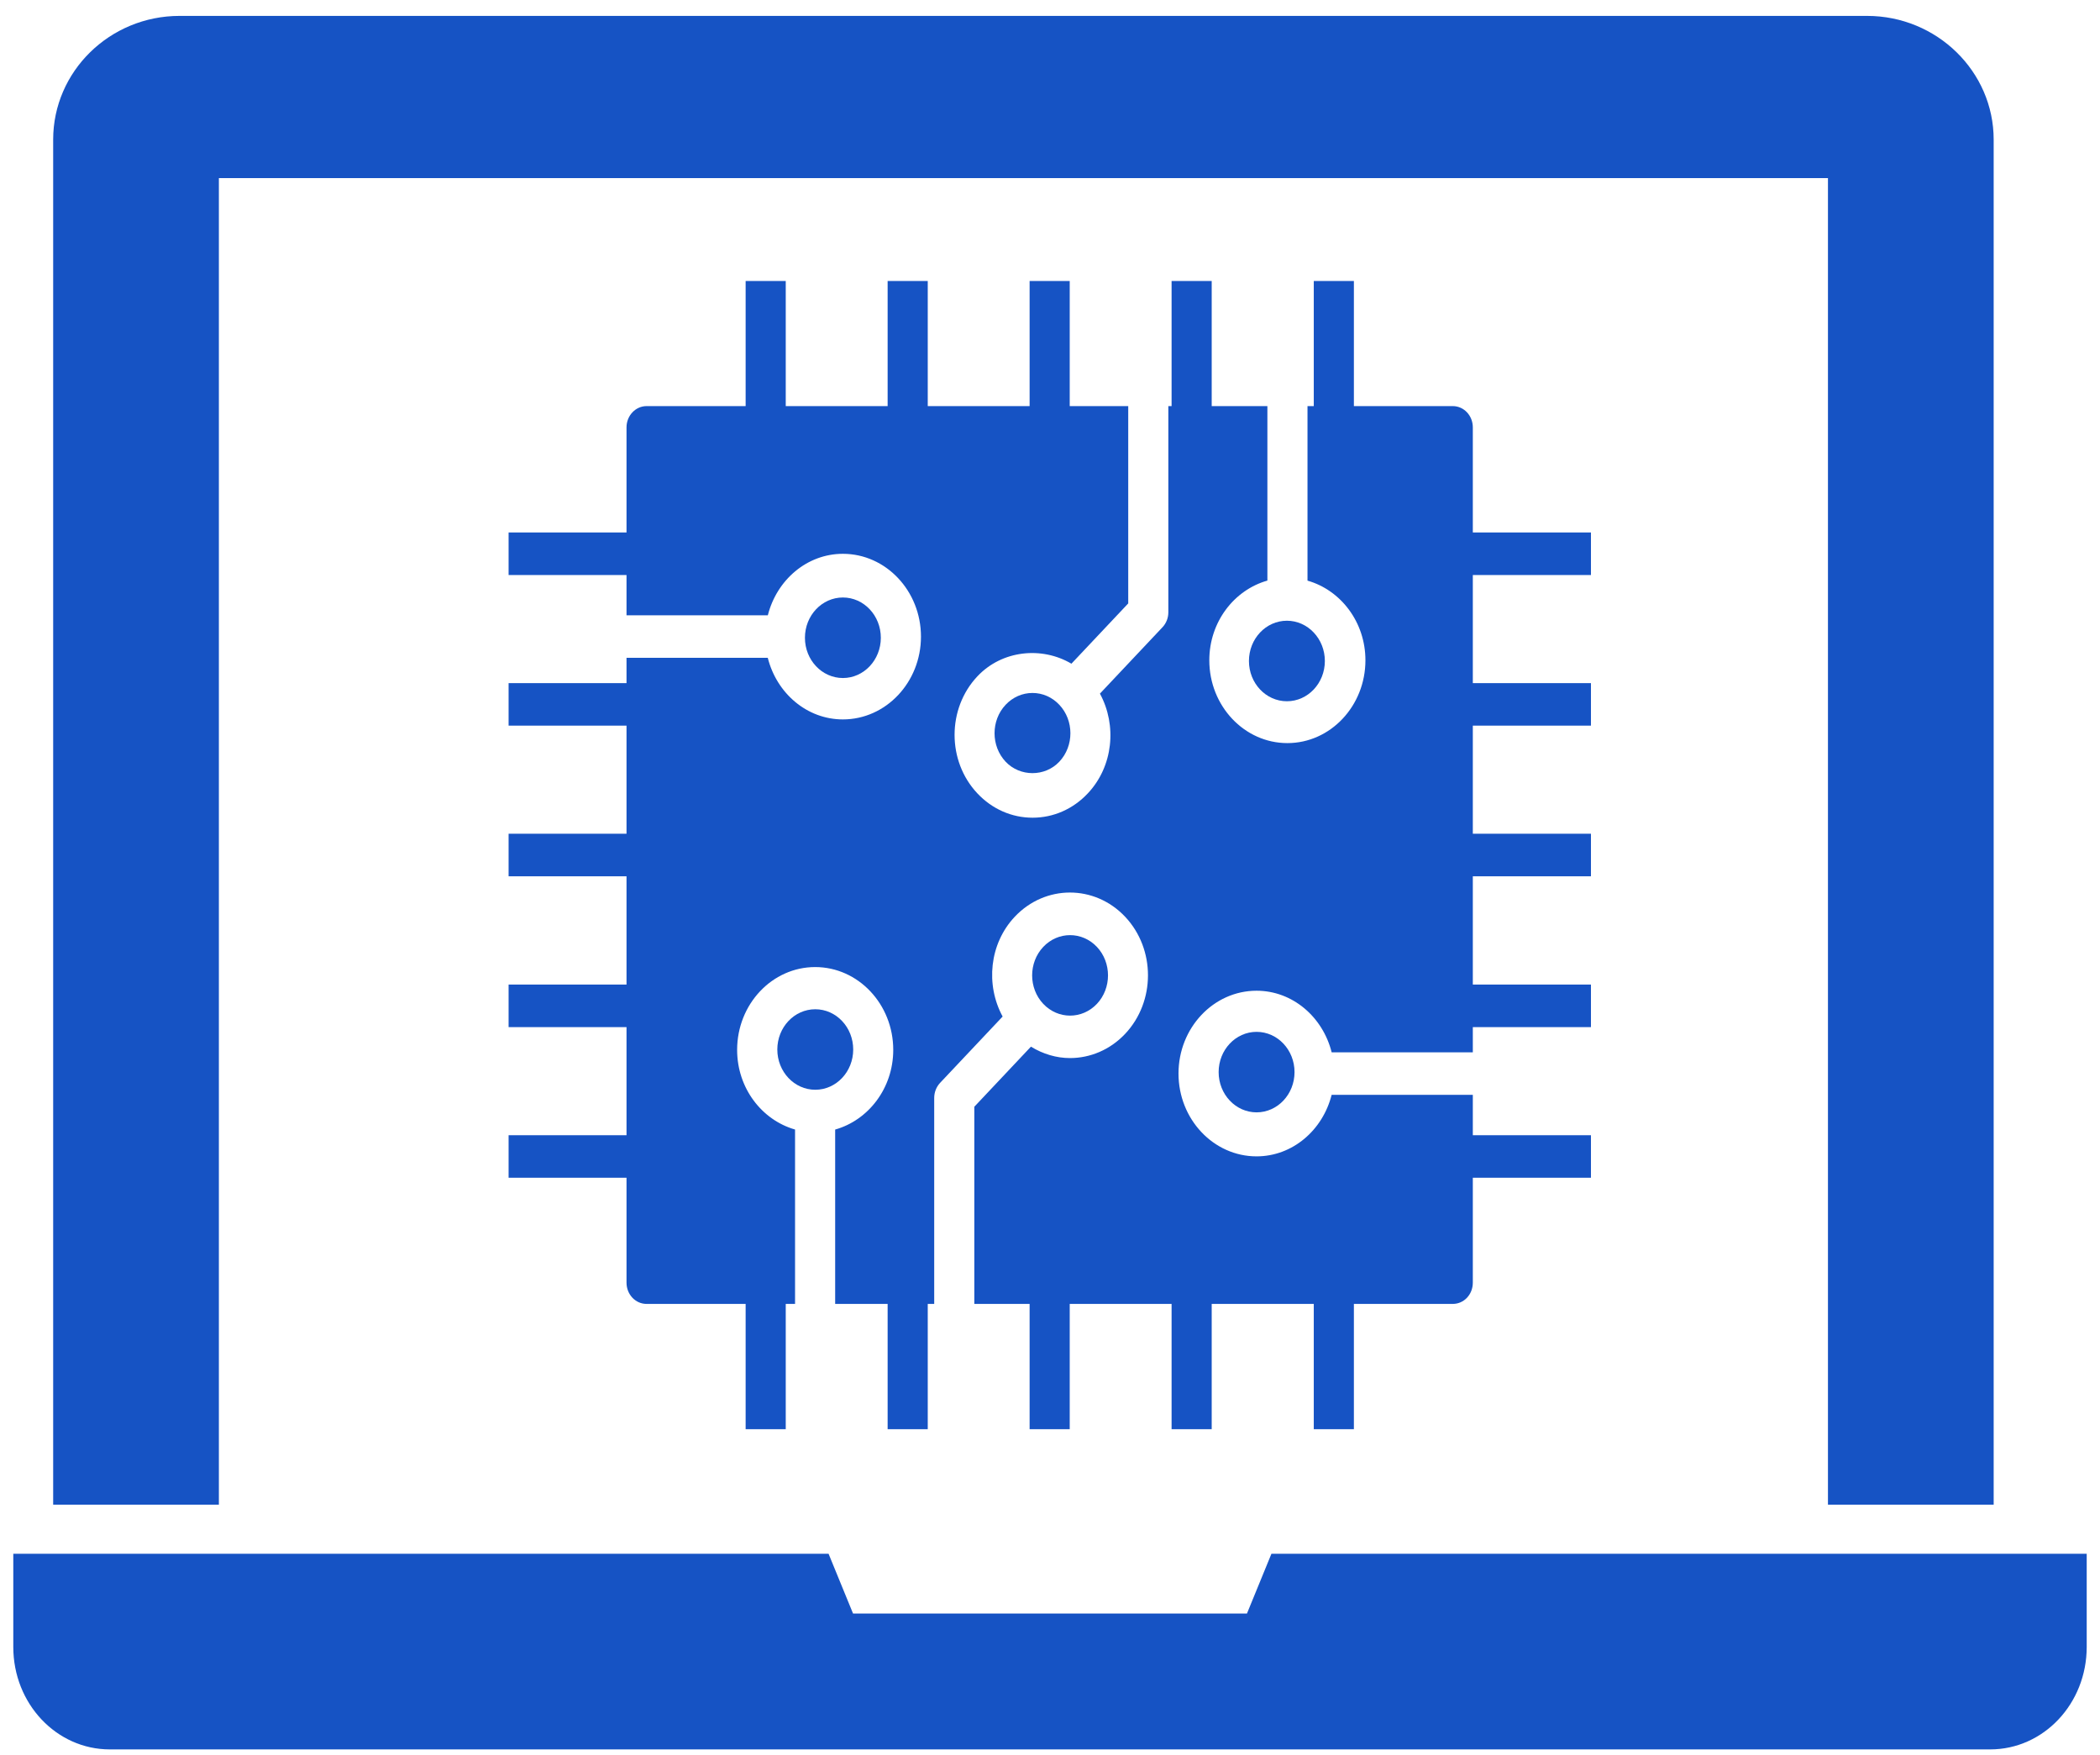
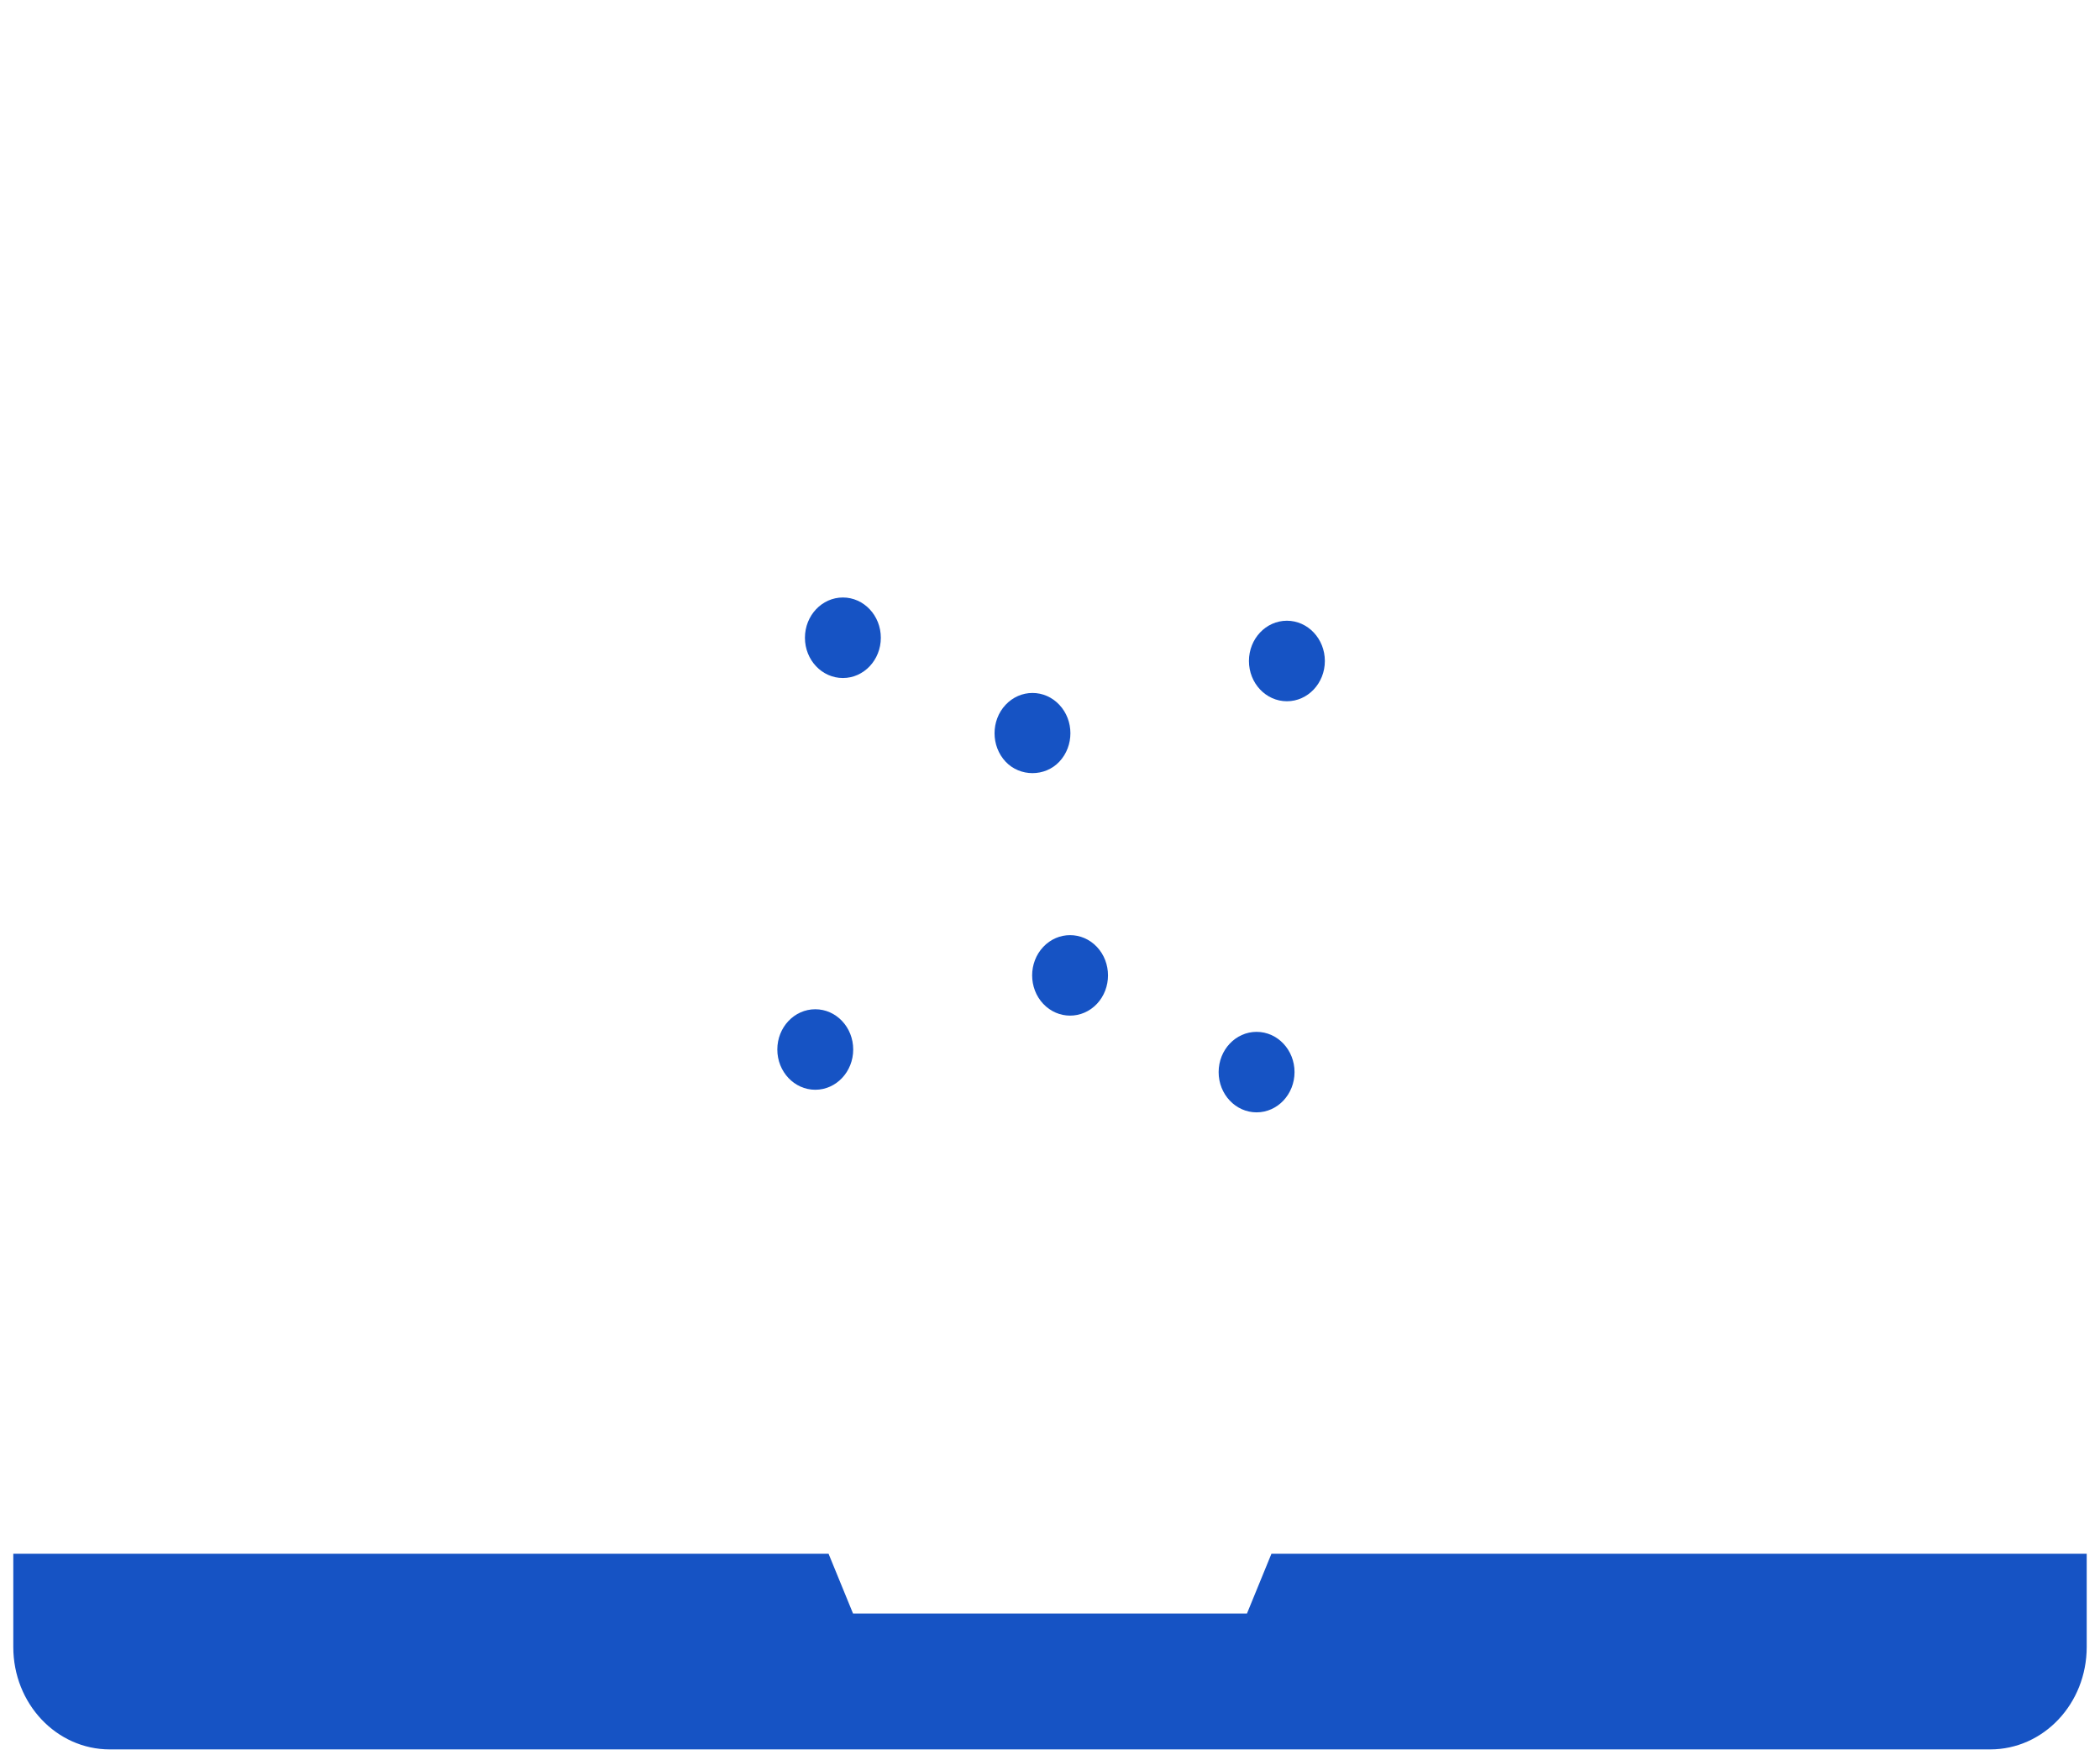
<svg xmlns="http://www.w3.org/2000/svg" width="79" height="66" viewBox="0 0 79 66" fill="none">
  <path d="M41.265 37.759C41.821 37.169 41.821 36.207 41.265 35.617C40.986 35.322 40.621 35.174 40.255 35.174C39.889 35.174 39.524 35.322 39.246 35.617C38.689 36.207 38.689 37.169 39.246 37.759C39.803 38.349 40.708 38.349 41.265 37.759Z" fill="#1653C4" />
-   <path d="M59.85 21.629V20.029H55.406V16.075C55.406 15.635 55.074 15.275 54.651 15.275H50.932V10.57H49.423V15.275H49.187V21.84C50.438 22.196 51.366 23.398 51.366 24.836C51.366 26.554 50.049 27.951 48.43 27.951C46.811 27.951 45.493 26.554 45.493 24.836C45.493 23.396 46.424 22.193 47.678 21.838V15.275H45.583V10.57H44.074V15.275H43.952V23.028C43.952 23.241 43.873 23.444 43.731 23.594L41.378 26.09C42.025 27.28 41.88 28.826 40.921 29.843C40.367 30.433 39.629 30.757 38.845 30.757C38.062 30.757 37.324 30.433 36.769 29.843C35.624 28.629 35.624 26.653 36.769 25.439C37.696 24.455 39.19 24.306 40.306 24.964L42.443 22.697V15.275H40.242V10.57H38.733V15.275H34.901V10.57H33.392V15.275H29.559V10.57H28.05V15.275H24.323C23.908 15.275 23.569 15.635 23.569 16.075V20.029H19.133V21.629H23.569V23.143H28.885C29.221 21.816 30.354 20.831 31.709 20.831C33.329 20.831 34.646 22.229 34.646 23.946C34.646 25.663 33.329 27.06 31.709 27.06C30.352 27.06 29.217 26.073 28.883 24.743H23.569V25.694H19.133V27.294H23.569V31.36H19.133V32.96H23.569V37.033H19.133V38.634H23.569V42.699H19.133V44.299H23.569V48.244C23.569 48.693 23.908 49.045 24.323 49.045H28.05V53.758H29.559V49.045H29.909V42.486C28.658 42.129 27.73 40.927 27.73 39.49C27.73 37.772 29.047 36.375 30.666 36.375C32.286 36.375 33.603 37.772 33.603 39.49C33.603 40.929 32.672 42.133 31.418 42.487V49.045H33.392V53.758H34.901V49.045H35.144V41.297C35.144 41.085 35.224 40.882 35.365 40.731L37.718 38.236C37.071 37.045 37.216 35.5 38.174 34.483C39.319 33.268 41.181 33.268 42.327 34.483C43.472 35.697 43.472 37.673 42.327 38.887C41.755 39.494 41.003 39.798 40.251 39.798C39.742 39.798 39.237 39.647 38.783 39.369L36.653 41.629V49.045H38.733V53.758H40.242V49.045H44.074V53.758H45.583V49.045H49.423V53.758H50.932V49.045H54.651C55.074 49.045 55.406 48.692 55.406 48.244V44.299H59.85V42.699H55.406V41.182H50.095C49.759 42.51 48.626 43.495 47.27 43.495C45.651 43.495 44.334 42.097 44.334 40.38C44.334 38.662 45.651 37.265 47.27 37.265C48.627 37.265 49.762 38.252 50.096 39.582H55.406V38.634H59.85V37.033H55.406V32.96H59.85V31.36H55.406V27.294H59.85V25.694H55.406V21.629H59.85Z" fill="#1653C4" />
  <path d="M30.67 40.99C31.458 40.99 32.097 40.312 32.097 39.476C32.097 38.639 31.458 37.962 30.67 37.962C29.881 37.962 29.242 38.639 29.242 39.476C29.242 40.312 29.881 40.99 30.67 40.99Z" fill="#1653C4" />
  <path d="M47.271 41.84C48.06 41.84 48.699 41.162 48.699 40.326C48.699 39.49 48.06 38.812 47.271 38.812C46.483 38.812 45.844 39.49 45.844 40.326C45.844 41.162 46.483 41.84 47.271 41.84Z" fill="#1653C4" />
  <path d="M31.709 25.503C32.497 25.503 33.136 24.825 33.136 23.989C33.136 23.152 32.497 22.474 31.709 22.474C30.92 22.474 30.281 23.152 30.281 23.989C30.281 24.825 30.92 25.503 31.709 25.503Z" fill="#1653C4" />
  <path d="M48.412 26.377C49.2 26.377 49.84 25.699 49.84 24.863C49.84 24.026 49.2 23.348 48.412 23.348C47.623 23.348 46.984 24.026 46.984 24.863C46.984 25.699 47.623 26.377 48.412 26.377Z" fill="#1653C4" />
  <path d="M37.831 26.509C37.275 27.099 37.275 28.061 37.831 28.651C38.372 29.224 39.311 29.224 39.85 28.651C40.407 28.061 40.407 27.099 39.85 26.509C39.58 26.223 39.222 26.065 38.841 26.065C38.46 26.065 38.102 26.223 37.831 26.509Z" fill="#1653C4" />
  <path d="M78.5 58.443V61.949C78.5 64.081 76.878 65.802 74.868 65.802H4.132C2.122 65.802 0.5 64.081 0.5 61.949V58.443H31.17L32.09 60.69H46.91L47.83 58.443H78.5Z" fill="#1653C4" />
-   <path d="M75 5.252V56.598H68.766V6.699H8.234V56.598H2V5.252C2 2.685 4.132 0.598 6.755 0.598H70.237C72.859 0.598 75 2.685 75 5.252Z" fill="#1653C4" />
</svg>